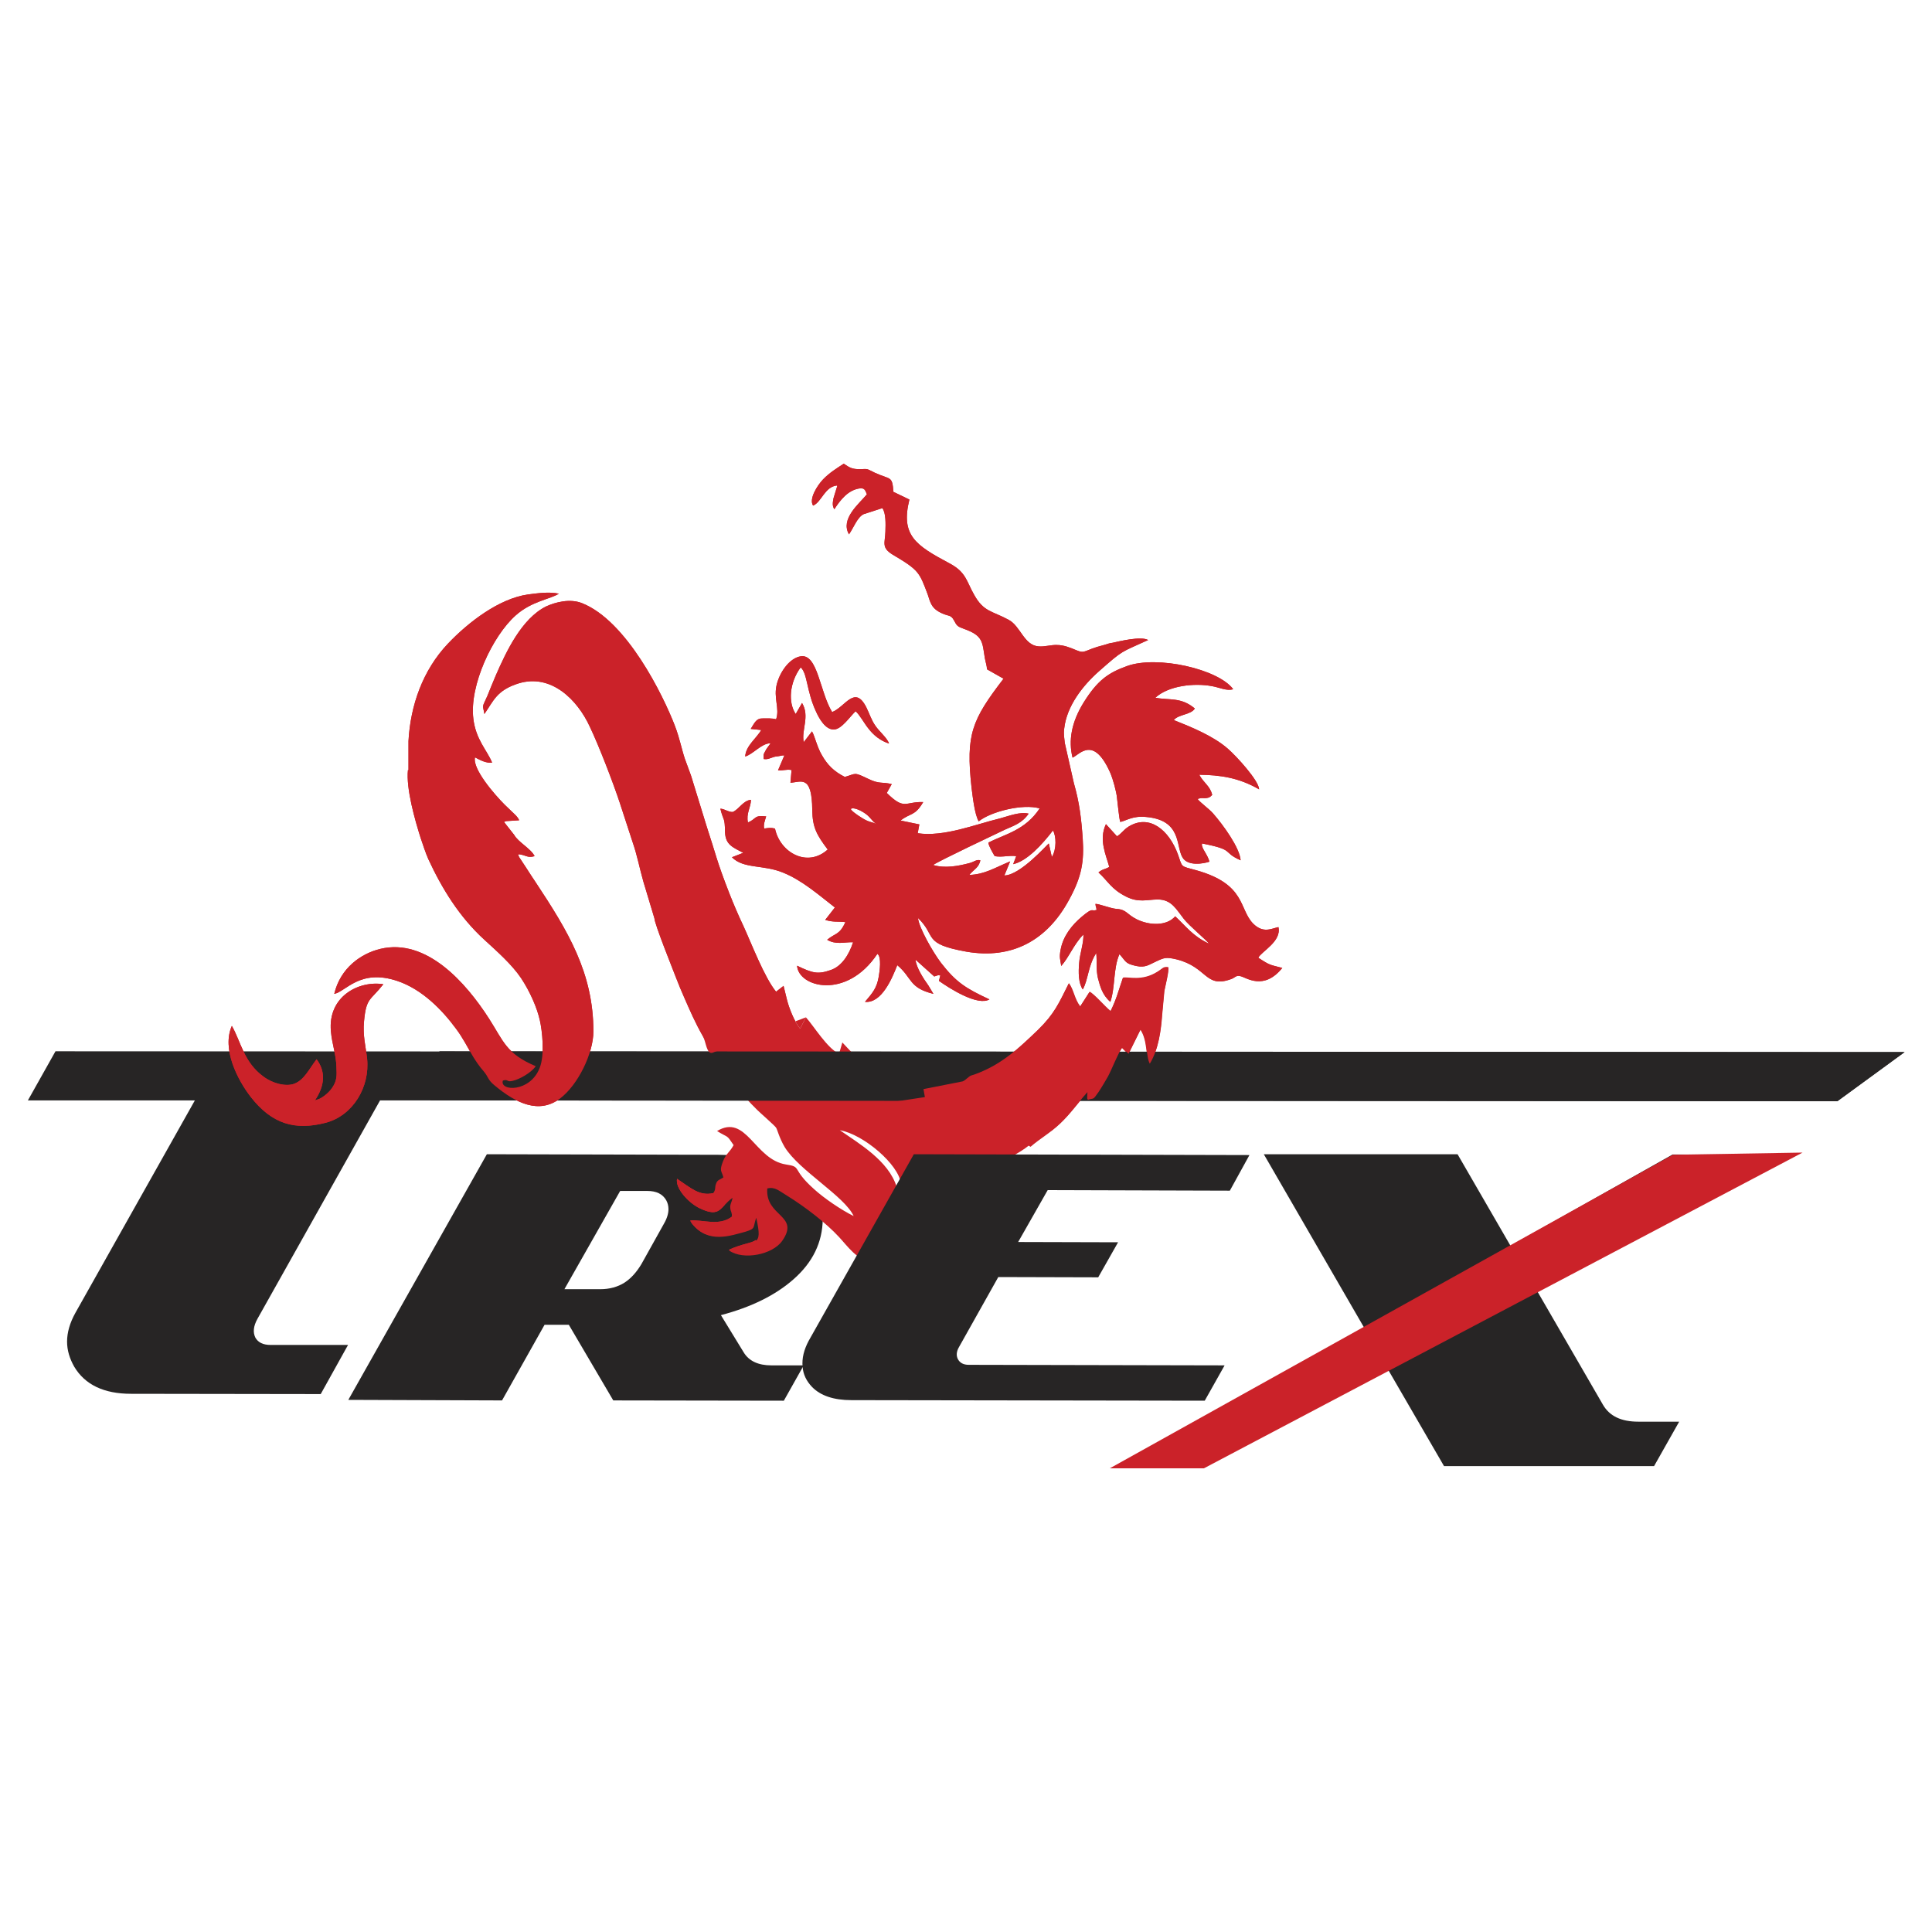
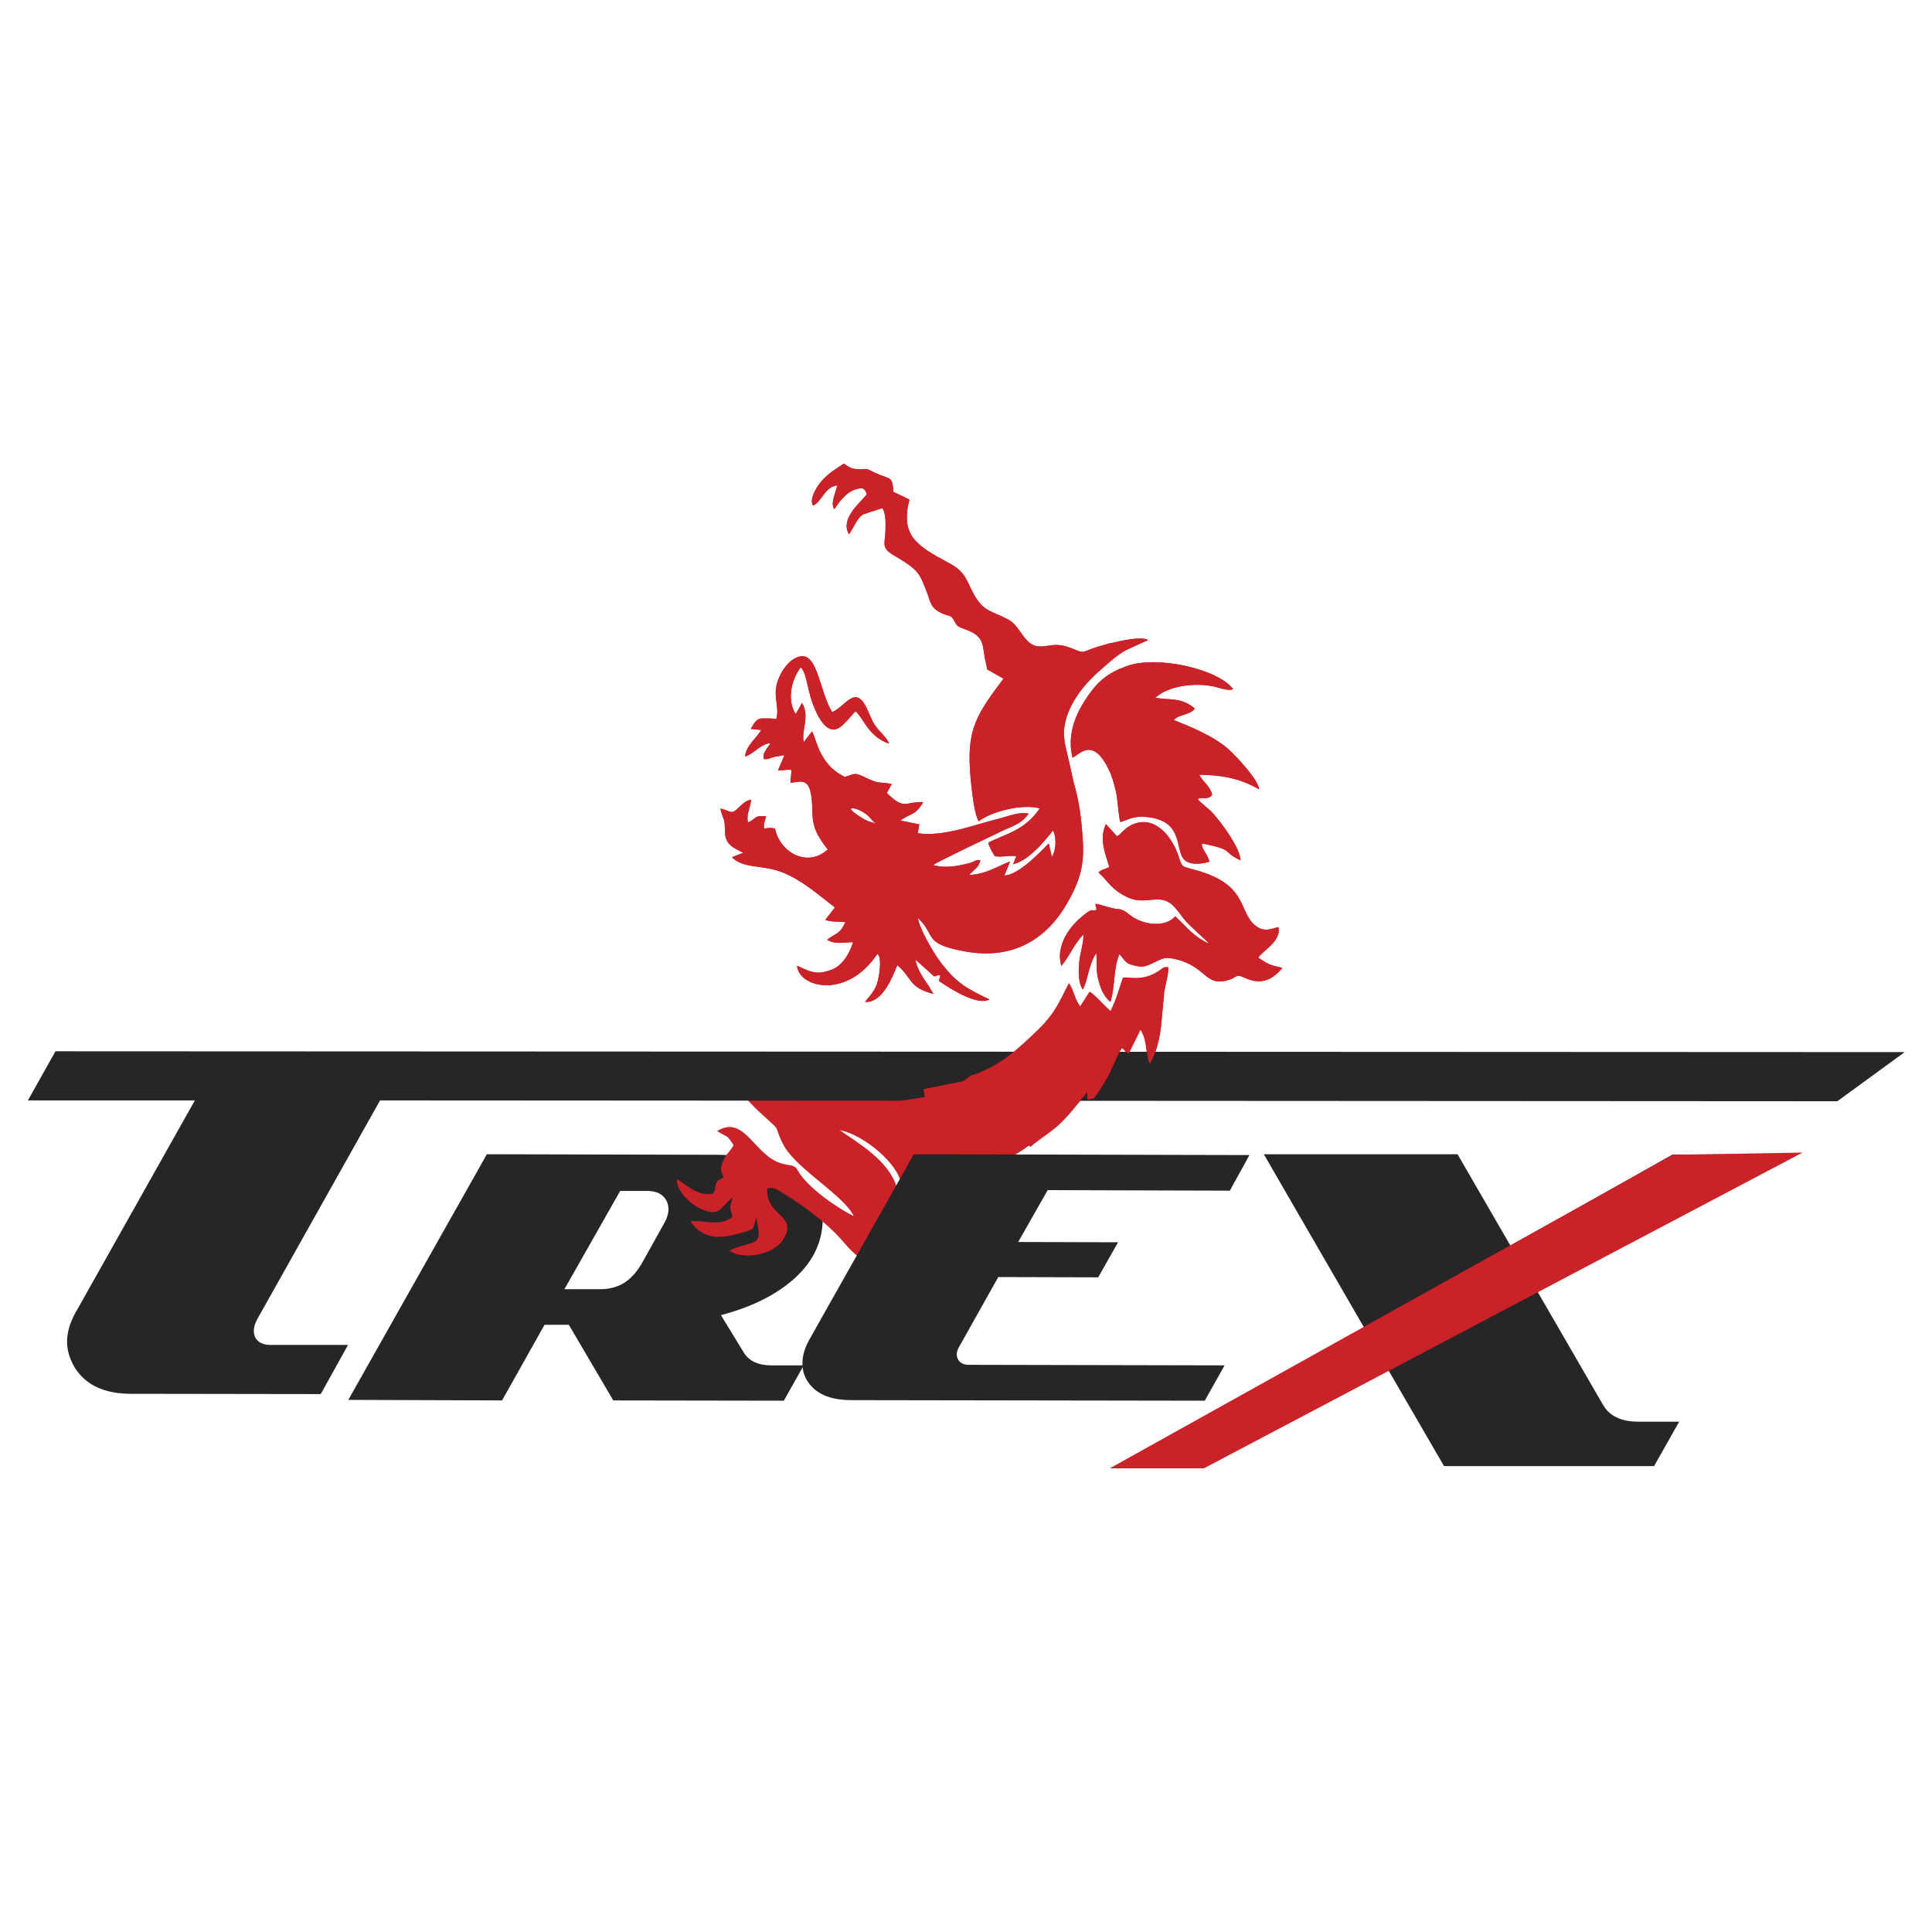
<svg xmlns="http://www.w3.org/2000/svg" version="1.1" id="Layer_1" x="0px" y="0px" width="700px" height="700px" viewBox="0 0 700 700" style="enable-background:new 0 0 700 700;" xml:space="preserve">
  <style type="text/css">
	.st0{fill:#272525;}
	.st1{fill-rule:evenodd;clip-rule:evenodd;fill:#CB2229;}
	.st2{fill-rule:evenodd;clip-rule:evenodd;fill:#272525;}
</style>
  <g>
    <path class="st0" d="M204.5,467.1l13,0c3.3,0,6.3-0.8,8.8-2.4c2.3-1.5,4.3-3.7,6.1-6.7l8.2-14.7c1.1-1.9,1.6-3.7,1.6-5.2   c0-1.2-0.3-2.3-0.8-3.2c-1.3-2.3-3.6-3.4-6.9-3.4l-9.8,0L204.5,467.1z M126.2,507.2l50.2-89l83.8,0.2c8.7,0,16.7,1.7,24,5.1   c9.3,4.3,13.9,10.4,13.9,18.2c-0.1,8.4-3.6,15.7-10.7,21.9c-6.5,5.7-15.2,10-26.2,12.9l8.2,13.4c1.9,3.2,5.3,4.8,10.1,4.8l11.7,0   l-7.2,12.8l-61.8-0.1L206.1,480l-8.8,0l-15.4,27.4L126.2,507.2z" />
    <path class="st1" d="M388.6,274.5c2.5-1,7.6-8.4,13.8,5.8c0.8,1.9,2.1,6.5,2.3,8.7c0.2,1.5,0.8,7.9,1.2,8.8   c1.9-0.3,4.4-2.3,9.3-1.8c13,1.1,10.8,10.5,13.2,14.6c1.9,3.4,7.8,2.3,9.8,1.6c-0.6-2.3-2.3-4.2-2.6-5.5c-0.3-1-0.1,0.2-0.1-1.1   c12.3,2.4,7,3,14,6.1c-0.3-4.5-6.3-12.8-10-17c-1.5-1.7-4.5-3.8-5.6-5.2c0.7-0.2,0-0.1,1.1-0.3c0.7-0.1,0.8,0,1.5,0   c1.2-0.1,1.7-0.1,2.7-1.2c-0.8-3.3-3-4.2-4.7-7.3c7.4,0.1,14.3,1,21.7,5.3c-0.1-3.2-8.3-12.1-11.3-14.7   c-5.2-4.6-13.3-7.9-19.6-10.4c1.6-2.1,6.3-1.9,7.6-4.2c-5-4.2-9.1-2.9-14.3-3.9c4.8-4.4,14.1-5.4,20.5-4.2c2.5,0.4,5.5,1.9,7.7,1.1   c-5.4-7.3-27.5-12.3-38.4-8.4c-7,2.5-10.8,5.3-15.7,13.1C388.1,261.8,387.1,268.4,388.6,274.5 M404.7,303l-4-4.4   c-2.7,5.7,0.1,11.3,1.2,15.5c-1.4,0.9-2.4,0.7-3.9,2c3.5,3.2,4.6,6,9.9,8.7c4.7,2.4,7.7,1.1,11.6,1.1c5,0,6.7,3.6,9.4,7   c2,2.6,8.4,7.8,9.1,9c-5.9-2.8-8.1-6.1-12.2-9.9c-3,3.5-9.2,3.4-13.9,1.1c-3.8-1.9-3.7-3.6-7.5-3.8c-2.1-0.2-6.4-1.9-7.5-1.8   c0.1,1.3,0.3,0.9,0.4,2.2c-2.1,0.6-1.1-1.1-5.3,2.4c-3.7,3.1-6.8,7.1-7.7,11.9c-0.6,3-0.1,3.7,0.2,6c2.9-3.3,4.4-7.6,8-11.4   c0.3,2.6-1.3,7.1-1.5,10.3c-0.3,3.3-0.3,7.2,1.3,9.6c2-3.5,1.9-8.6,4.9-13.2c0.3,3.2-0.1,6.1,0.6,9.1c0.8,2.9,1.5,6,4.5,8.6   c1.8-5.2,1-12.1,3.3-17.3c2.5,2.8,2,3.4,6.1,4.3c3.4,0.7,4.6-0.5,7.3-1.7c2.8-1.3,3.5-1.6,7.3-0.7c11.2,2.8,10.3,10.5,19.6,7.2   c1.6-0.5,1.9-1.6,3.6-1.1c2.1,0.5,8.4,5.3,15.1-3c-4.5-1.2-4.3-0.8-8.7-3.7c1.2-2.3,8.5-5.9,7.3-11.1c-2.7,0.6-5.5,2.3-9.1-1.2   c-5.3-5.3-2.5-14.3-20.7-19.4c-5.9-1.6-4.9-0.9-6.6-5.7c-3.2-8.8-10.3-14.8-17.9-10.1C407,300.7,406.3,302.1,404.7,303z    M312.8,294.3c2.7,1.6,3,3.3,5.1,4.5c-2-1.2-2.5-0.6-5.2-2.2c-2.7-1.6-4.6-3.2-4.4-3.5C308.6,292.7,310.2,292.7,312.8,294.3z    M333.6,390.8l-1.2-0.7l-12.8-4.1c-0.4,2.1,0.7,1.6,0.3,3.9c-4.9-2.5-8-5.1-11.2-8.3l-4.7,0l-0.1,0.3c-0.2-0.1-0.3-0.2-0.5-0.3   l-45.1,0.2c4.6,7.2,10,14.5,16.1,20.4c1.1,1.1,6.4,5.7,6.8,6.4c0.5,0.8,1.1,3.6,3.1,7c5.2,8.5,21.7,17.8,25,25   c-4.5-2.2-10.8-6.5-14.4-9.8c-8.4-7.5-4.1-8-10.2-8.9c-11.3-1.8-14.3-18.5-24.9-12.1c4.4,2.7,3.3,1.1,6,5.1c-1.4,2.6-2.8,3.1-3.9,6   c-1.3,3.5-0.5,3.1,0.2,5.7c-1.3,0.9-2.2,0.8-2.7,2.4c-0.5,1.3,0.1,1.7-1,3.4c-5.1,1.1-8.1-1.9-13.1-5.2c-0.6,3.3,3.9,8.5,8.2,10.6   c7.6,3.6,7.2-0.4,11.9-3.8c-0.2,1.5-1,2.4-0.8,3.7c0.1,1.4,0.6,1.3,0.7,3.3c-4.7,3.6-10.6,1-15.1,1.4c0.1,0.3,0.1,0.2,0.5,0.9   c5.8,7.5,14,4.4,19.3,3c4-1.2,2.7-1.5,4-5.1c2.5,11.3-0.2,7.6-9.8,11.9c5.1,3.6,15.7,1.5,19.2-3.5c6.6-9.4-6.2-8.7-5.4-19   c2.8-0.7,4.3,0.9,7.3,2.7c6.3,3.9,13.9,9.7,18.7,14.9c2.9,3.1,6.7,8.6,11.5,8.8c1.1,0.1,2.1-0.1,3.3-0.1c2.7,0,7.2,1.1,9.1-1.6   c3.3-4.6,0.4-9.2-0.9-12.9c-1.3-3.8-0.9-8.4-2.1-12.3c-2.9-9.6-13.9-15.9-20.6-20.6c8.6,1.5,21.4,12.5,22.1,19.3   c3.8,1.5,14.4-0.4,18.5-1.4c7.8-1.9,21.6-7.3,27.8-12.3l0.7,0.4c3.3-2.9,7-4.9,10.7-8.4c3.7-3.5,6.3-7.3,9.8-11.2l-0.1,2.2   c0.1,0.1,0,0.3,0.1,0.3c0.1,0,0.1,0.2,0.1,0.3c2.5-0.8,1.7,0.3,3.9-2.8c1.2-1.8,2.3-3.7,3.4-5.6c1.6-3,3.5-8.1,5.2-10.6l2.3,2.3   l4.4-8.9c2.7,4.1,1.8,9.8,3.3,12.5c3.3-5.5,4.1-12.4,4.5-17.8c0.3-2.7,0.5-5.9,0.8-8.6c0.3-1.6,1.8-7.5,1.4-8.6   c-1.9-0.3-2,0.5-4,1.7c-5.6,3.5-10.4,1.7-12.4,2.1c-1.5,4.3-2.3,7.7-4.5,12.1c-2.1-1.7-5.9-6.2-7.6-7l-3.4,5.3   c-2.1-2.7-2.3-6-4.1-8.4c-3.7,7.4-5.2,11-11.2,16.9c-9,8.6-14.9,14.2-27.5,17.6C342.7,392.5,336.6,391,333.6,390.8z M305.7,168   c-2.4,1.6-5.1,3.2-7.5,5.7c-2.1,2.2-5.2,7.1-3.6,9.5c3.1-1.3,4.2-6.9,8.7-7.3c0,0.7,0.3-0.6-0.2,1l-1.1,3.6c-0.3,1.6-0.5,2.8,0.3,4   c2.2-3.4,4.9-6.8,8.9-7.5c2-0.3,2.2,0.4,2.9,2.1c-2.9,3.5-9.7,8.9-6.5,14.5c1.6-2.2,3-6.2,5.3-7.3l6.8-2.2c1.3,1.8,1.2,5.6,1.1,8.5   c-0.1,4.1-1.6,5.8,2.7,8.4c9.5,5.6,9.6,6.4,12.6,14.3c1,2.9,1.2,5.2,5.4,7c2.2,1,3,0.4,4.1,2.4c1.1,2.1,1.3,2.3,3.8,3.2   c6.7,2.4,6.5,4.6,7.4,10.4c0.3,1.7,0.8,3,0.8,4.2l6,3.4c-11.5,15-13.7,20.2-11.6,39.4c0.4,3.1,1.1,9.7,2.6,12.3   c4.3-3.5,15.9-6.5,22.1-4.7c-5.3,8-12.6,9.3-18.6,12.4c0.2,1.4,1.5,3.5,2.3,4.9c2.8,0.5,5.3-0.4,7.8,0l-1.1,2.9   c5-1.1,10.5-7.1,14.4-12.2c1.2,1.9,1.4,6.8-0.4,9.6l-1.1-4.9c-0.7,0.5-10.3,11.5-16.1,11.6l2.1-5.1c-5.8,2.4-9.2,4.7-14.8,4.9   c1.5-1.9,3.5-2.6,4-5.3c-1.4-0.4-2.3,0.6-3.9,1c-4.1,1.1-9,2-13.2,0.7c1.9-1.4,23.5-11.6,26-12.8c3.1-1.4,6.2-2.3,8.6-5.8   c-3.1-0.8-7.3,0.9-10.3,1.7c-9.1,2.2-20.3,6.8-29.9,5.4l0.6-3.2l-6.8-1.4c3.5-2.8,5.2-1.5,8.2-6.7c-6.7-0.2-6.7,3.1-13.2-3.3   l1.8-3.2c-3.6-0.9-4.4,0.1-8.5-1.9c-5.4-2.6-4.3-1.9-8.5-0.7c-4-2-6.3-4.4-8.2-7.7c-1.9-3.1-2.7-7.2-3.7-8.8l-3,3.9   c-0.9-4.5,2.3-9.3-0.6-14.2l-2.3,4c-2.8-4.2-2.3-11.3,1.8-16.9c2.5,2.2,2.1,8.7,5.6,16.1c0.9,2,3.3,6.7,6.6,6.4   c2.7-0.2,5.6-4.6,7.7-6.6c1.5,1.3,3.2,4.5,4.6,6.2c1.9,2.5,4.4,4.5,7.5,5.5c-0.2-0.5,0.1,0-0.4-0.9c-1.2-2-3.2-3.6-4.5-5.5   c-1.5-2.1-2.2-4.5-3.3-6.7c-4.2-8.3-7.6-0.2-12.4,1.7c-4.5-7.3-5.2-21.2-11.4-20.2c-3.8,0.6-7.3,5.2-8.6,9.9   c-1.4,5.2,1.1,8.9-0.3,12.9c-1.4-0.4-3.2-0.3-4.8-0.3c-2.3-0.1-2.9,1.4-4.4,3.8l3.8,0.4c-1.6,2.9-5.6,5.7-5.8,9.6   c3-0.9,5.9-4.8,9.2-4.8c-0.5,0.8-1.5,1.9-1.9,2.8c-0.9,1.5-0.6,1.6-0.6,2.9c1.4,0.3,2.5-0.4,3.6-0.7c0.6-0.2,1-0.2,1.7-0.3   c1.3-0.2,0.9-0.3,2.2-0.3l-2.3,5.4c0.9,0.1,1.5,0,2.3-0.1c1.2-0.1,1.4-0.2,2.6,0l-0.4,4.6c3.8-0.2,7.8-3.1,7.9,9.9   c0.1,6.3,1.6,9,5.6,14.3c-7.4,6.7-17.3,1.1-19.1-7.6c-1.6-0.4-2.4-0.2-3.9,0c-0.4-1.4,0.3-3,0.7-4.4c-4.6-0.5-3.3,0.8-6.6,2.2   c-0.7-3.3,1-5.3,1.1-8.2c-2.8,0.2-4.3,3.4-6.6,4.4c-1.5,0.1-2.9-1.1-4.5-1.2c1.2,4.9,1.6,2.7,1.7,8.6c0.2,4.5,2.8,5.4,6.6,7.4   l-4.1,1.6c4.2,4.3,11.4,2.6,18.6,5.6c6.9,2.8,12.9,8.1,18.7,12.6l-3.5,4.5c2.9,0.9,4.5,0.5,7.3,0.8c-2.1,4.7-3.6,3.9-6.6,6.4   c3.2,1.9,6.1,0.8,9.4,0.9c-1.5,4.6-4.2,8.8-8.2,10.1c-4.6,1.6-6.5,1.1-12.1-1.6c0.5,7.8,17.9,12.5,29.1-4.3   c1.6,1.1,0.8,6.4,0.5,8.2c-0.7,4.2-2.2,5.9-5,9.2c6.1,0.6,9.9-8.7,11.7-13.3c5.5,4.6,4.1,8.2,13.1,10.4l-1.8-3   c-1.8-2.5-4.4-6.5-4.7-9.4l6.8,6.1c1.4-0.4,0.9-0.5,2.2-0.4l-0.5,2c4.1,2.9,14.1,9.2,18.3,6.7c-8.6-4-12.1-6.2-17.6-13.3   c-3-4-7.9-12.6-8.3-16.2c6.9,6.6,1.4,9.3,17.5,12.2c16.6,2.9,29.3-4.1,37.2-18.7c4.8-8.7,5.5-14.2,5-22.2   c-0.5-7.2-1.2-13.2-3.2-20.1l-3.3-14.6c-0.2-2.1-0.5-3.1-0.2-5.3c0.9-8,6.6-15.4,12.6-20.7c9.1-8,7.6-6.6,17.8-11.3   c-2.6-1.5-10.6,0.5-12.9,1c-1.2,0.1-1.9,0.5-3.1,0.8c-7.5,1.9-6.6,3.3-10,1.9c-2.3-1-4.7-1.9-7-1.9c-2.3-0.1-4.4,0.7-6.7,0.5   c-5.3-0.4-6.5-7.3-10.8-9.6c-6-3.3-9.1-2.8-12.6-9.2c-2.7-4.7-2.8-8.1-8.9-11.3c-12.4-6.6-17.7-10.2-14.5-23.1l-5.8-2.8   c-0.4-5.9-1-4.3-6.7-6.9c-3.3-1.6-2.3-1.4-5.4-1.3C308.8,170,307.9,169.5,305.7,168z" />
    <path class="st2" d="M47.5,505c-9.9,0-16.7-3.3-20.6-9.8c-1.7-3-2.6-6-2.6-9.1c0-3.3,1-6.8,3-10.4l43.3-77l-60.5,0l10-17.8l670,0.3   L665.7,399l-528-0.3l-44.4,79.1c-1.5,2.7-1.7,4.9-0.8,6.8c1,1.8,2.8,2.7,5.6,2.7l28,0l-9.9,17.8L47.5,505z" />
    <path class="st0" d="M308.5,507.3c-6.4,0-11.2-1.6-14.3-4.8c-2-2.1-3.2-4.5-3.4-7.3c-0.3-3.1,0.5-6.2,2.2-9.4l38.1-67.6l121.6,0.3   l-7.1,12.9l-66-0.2L368.9,450l36.2,0.1l-7.2,12.7l-36.2-0.1L347.5,488c-1,1.7-1.1,3.2-0.4,4.5c0.7,1.3,2,2,3.9,2l92.7,0.2   l-7.2,12.8L308.5,507.3z" />
    <path class="st2" d="M406.4,531l88-49.7l-36.5-63.1l70.2,0l19.2,33.2l58.7-33.1l42.6,0L556.5,467l24.3,42c2.4,4.1,6.6,6.1,12.8,6.1   l14.8,0l-9.1,16.1l-76.1,0l-20.7-35.7l-67.7,35.7L406.4,531z" />
    <polygon class="st1" points="606.1,418.4 402.1,532 436.2,532 653.1,417.6  " />
-     <path class="st1" d="M114.1,398.7c3.8-5.6,3.8-10.7,0.6-14.9c-2.7,3.5-4.5,7.6-8.2,8.9c-2.9,1-7.5,0-11-2.6   c-7.2-5.2-8.2-12.7-11.5-18.4c-3.7,8.3,2,19.5,6.9,25.8c7.6,9.7,15.9,12.2,27.1,9.3c9.9-2.6,16.1-13,15-23.3   c-0.5-4.5-1.6-8.2-1.1-13.5c0.8-8.6,2.2-7.3,7-13.4c-9-1.4-20.2,4.5-19,17.1c0.4,4.7,1.9,8.3,2,13.1c0.1,2.7,0.3,4.7-1.6,7.4   c-1.1,1.6-2.9,3.1-4.5,3.9L114.1,398.7z M185.9,302l-3.3-4.2c0.7-0.2,0.3-0.2,0.9-0.3l4.6-0.3c-0.6-1.4-1.5-2-2.6-3.1   c-0.9-0.8-1.7-1.7-2.7-2.6c-3.6-3.6-11.7-12.9-10.7-17.1c2,1.1,4.2,2.2,6.2,1.9c-1.9-4.6-5.9-8.3-6.8-15.9   c-1.5-12.1,7-30,15.3-37.4c5.8-5.2,12.6-5.9,15.7-7.9c-3.6-0.8-8.2-0.1-11.3,0.3c-10.4,1.5-21.5,10-28.9,17.8   c-9.2,9.7-13.6,22.5-14.3,35.3l0,10.6l-0.2-0.1c-0.7,6.7,2.5,18,4.6,24.6c0.9,2.6,1.7,5.2,2.8,7.7c4.9,10.6,11.2,20.9,20.3,29.2   c4.7,4.3,10,9,13.3,13.9c3.3,5,5.8,10.8,6.8,15.3c0.8,3.5,1.9,12.4-0.1,17.3c-3.5,8.9-14.6,8.4-13.3,4.5c2.1-0.6,1.3,0.7,3.6,0.1   c2.3-0.5,6.7-2.9,8.3-5.3c-10.7-4.5-11.7-9.1-16.9-17.2c-8.4-13.1-22.7-29.3-39.4-25.3c-7.1,1.7-14.5,7-16.7,16.3   c4.2-0.8,9.3-9.2,22.8-4.7c9,3,16.3,10.5,21.3,17.3c2.5,3.3,4.2,6.8,6.3,10.3c1,1.6,2.2,3.4,3.7,5.1c1.8,2.1,1.5,3.1,3.8,5   c8.2,6.9,16.4,10.5,23.8,5c6.7-5,12.2-16.6,12.2-24.4c0-21.2-9.2-36.3-20.9-54c-1.2-1.8-2.2-3.3-3.4-5.2l-2.5-3.8   c-0.7-1.3-0.3-0.5-0.4-1.2c2.7,0.2,3.2,1.5,5.9,0.7c-1.3-2.7-6-5.1-7.4-7.7L185.9,302z M273.8,449.3c-1.5,1.2-4.6,1.2-9.7,3.5   c3.3,2.3,8.8,2.3,13.3,0.6L273.8,449.3z M265.1,439.5c0.1,0.3,0.1,0.7,0.1,1.3c-4.7,3.6-10.6,1-15.1,1.4c0.1,0.3,0.1,0.2,0.5,0.9   c5.8,7.5,14,4.4,19.3,3c0.3-0.1,0.5-0.2,0.8-0.2L265.1,439.5z M258.5,432.1l-0.1,0.2c-5.1,1.1-8.1-1.9-13.1-5.2   c-0.6,3.3,3.9,8.5,8.2,10.6c5.6,2.7,6.9,1.2,9-1.1L258.5,432.1z M312.8,385.2c-2.7-2.2-4.9-4.6-7.6-7.5l-1.2,4.1   c-4.3-2-9.1-10-12-13.2l-2.1,4.1c-2.1-2.5-4.1-7.7-4.8-10.6l0,0l-1.2-4.9l-2.7,2.1l-0.1-0.1c-4.2-5.2-8.9-17.5-11.7-23.6   c-1.9-4-3.6-8-5.1-11.8c-4.8-12.3-4.8-13.9-8.3-24.5l-5.6-18.2c-0.8-2.3-1.5-4-2.2-6c-1.3-3.8-1.8-7.2-3.7-12.2   c-4.2-10.9-17.4-38-33.7-44.4c-4.4-1.7-9.6-0.3-12.9,1.2c-8.9,4.4-14.5,16.4-18.3,25.1c-1.1,2.5-2,4.9-3,7.3   c-2.1,4.7-1.7,2.9-1.1,6.6c3.3-4.7,4.4-8.6,12.4-11.1c11.8-3.6,21.3,5.9,25.8,15.7c3.3,6.9,8.5,20.4,10.9,27.7l4.6,14.1   c1.7,4.9,2.5,9.4,3.9,14.3l4,13.3c0.1,2.2,6.8,18.8,7.9,21.7c0.9,2.4,1.9,4.7,2.9,7c2.2,5,3.9,9,6.8,14.1c4.4,7.7,9.7,15.8,16,22.7   L312.8,385.2z" />
-     <polygon class="st2" points="159.2,380.9 690,381.2 665.7,399 160.8,398.7  " />
-     <path class="st1" d="M114.1,398.7c3.8-5.6,3.8-10.7,0.6-14.9c-2.7,3.5-4.5,7.6-8.2,8.9c-2.9,1-7.5,0-11-2.6   c-7.2-5.2-8.2-12.7-11.5-18.4c-3.7,8.3,2,19.5,6.9,25.8c7.6,9.7,15.9,12.2,27.1,9.3c9.9-2.6,16.1-13,15-23.3   c-0.5-4.5-1.6-8.2-1.1-13.5c0.8-8.6,2.2-7.3,7-13.4c-9-1.4-20.2,4.5-19,17.1c0.4,4.7,1.9,8.3,2,13.1c0.1,2.7,0.3,4.7-1.6,7.4   c-1.1,1.6-2.9,3.1-4.5,3.9L114.1,398.7z M185.9,302l-3.3-4.2c0.7-0.2,0.3-0.2,0.9-0.3l4.6-0.3c-0.6-1.4-1.5-2-2.6-3.1   c-0.9-0.8-1.7-1.7-2.7-2.6c-3.6-3.6-11.7-12.9-10.7-17.1c2,1.1,4.2,2.2,6.2,1.9c-1.9-4.6-5.9-8.3-6.8-15.9   c-1.5-12.1,7-30,15.3-37.4c5.8-5.2,12.6-5.9,15.7-7.9c-3.6-0.8-8.2-0.1-11.3,0.3c-10.4,1.5-21.5,10-28.9,17.8   c-9.2,9.7-13.6,22.5-14.3,35.3l0,10.6l-0.2-0.1c-0.7,6.7,2.5,18,4.6,24.6c0.9,2.6,1.7,5.2,2.8,7.7c4.9,10.6,11.2,20.9,20.3,29.2   c4.7,4.3,10,9,13.3,13.9c3.3,5,5.8,10.8,6.8,15.3c0.8,3.5,1.9,12.4-0.1,17.3c-3.5,8.9-14.6,8.4-13.3,4.5c2.1-0.6,1.3,0.7,3.6,0.1   c2.3-0.5,6.7-2.9,8.3-5.3c-10.7-4.5-11.7-9.1-16.9-17.2c-8.4-13.1-22.7-29.3-39.4-25.3c-7.1,1.7-14.5,7-16.7,16.3   c4.2-0.8,9.3-9.2,22.8-4.7c9,3,16.3,10.5,21.3,17.3c2.5,3.3,4.2,6.8,6.3,10.3c1,1.6,2.2,3.4,3.7,5.1c1.8,2.1,1.5,3.1,3.8,5   c8.2,6.9,16.4,10.5,23.8,5c6.7-5,12.2-16.6,12.2-24.4c0-21.2-9.2-36.3-20.9-54c-1.2-1.8-2.2-3.3-3.4-5.2l-2.5-3.8   c-0.7-1.3-0.3-0.5-0.4-1.2c2.7,0.2,3.2,1.5,5.9,0.7c-1.3-2.7-6-5.1-7.4-7.7L185.9,302z M273.8,449.3c-1.5,1.2-4.6,1.2-9.7,3.5   c3.3,2.3,8.8,2.3,13.3,0.6L273.8,449.3z M265.1,439.5c0.1,0.3,0.1,0.7,0.1,1.3c-4.7,3.6-10.6,1-15.1,1.4c0.1,0.3,0.1,0.2,0.5,0.9   c5.8,7.5,14,4.4,19.3,3c0.3-0.1,0.5-0.2,0.8-0.2L265.1,439.5z M258.5,432.1l-0.1,0.2c-5.1,1.1-8.1-1.9-13.1-5.2   c-0.6,3.3,3.9,8.5,8.2,10.6c5.6,2.7,6.9,1.2,9-1.1L258.5,432.1z M292,368.6l-2.1,4.1c-2.1-2.5-4.1-7.7-4.8-10.6l0,0l-1.2-4.9   l-2.7,2.1l-0.1-0.1c-4.2-5.2-8.9-17.5-11.7-23.6c-1.9-4-3.6-8-5.1-11.8c-4.8-12.3-4.8-13.9-8.3-24.5l-5.6-18.2   c-0.8-2.3-1.5-4-2.2-6c-1.3-3.8-1.8-7.2-3.7-12.2c-4.2-10.9-17.4-38-33.7-44.4c-4.4-1.7-9.6-0.3-12.9,1.2   c-8.9,4.4-14.5,16.4-18.3,25.1c-1.1,2.5-2,4.9-3,7.3c-2.1,4.7-1.7,2.9-1.1,6.6c3.3-4.7,4.4-8.6,12.4-11.1   c11.8-3.6,21.3,5.9,25.8,15.7c3.3,6.9,8.5,20.4,10.9,27.7l4.6,14.1c1.7,4.9,2.5,9.4,3.9,14.3l4,13.3c0.1,2.2,6.8,18.8,7.9,21.7   c0.9,2.4,1.9,4.7,2.9,7c2.2,5,3.9,9,6.8,14.1c1.1,1.9,1.3,6.7,3.5,5.9L292,368.6z" />
    <path class="st1" d="M388.6,274.5c2.5-1,7.6-8.4,13.8,5.8c0.8,1.9,2.1,6.5,2.3,8.7c0.2,1.5,0.8,7.9,1.2,8.8   c1.9-0.3,4.4-2.3,9.3-1.8c13,1.1,10.8,10.5,13.2,14.6c1.9,3.4,7.8,2.3,9.8,1.6c-0.6-2.3-2.3-4.2-2.6-5.5c-0.3-1-0.1,0.2-0.1-1.1   c12.3,2.4,7,3,14,6.1c-0.3-4.5-6.3-12.8-10-17c-1.5-1.7-4.5-3.8-5.6-5.2c0.7-0.2,0-0.1,1.1-0.3c0.7-0.1,0.8,0,1.5,0   c1.2-0.1,1.7-0.1,2.7-1.2c-0.8-3.3-3-4.2-4.7-7.3c7.4,0.1,14.3,1,21.7,5.3c-0.1-3.2-8.3-12.1-11.3-14.7   c-5.2-4.6-13.3-7.9-19.6-10.4c1.6-2.1,6.3-1.9,7.6-4.2c-5-4.2-9.1-2.9-14.3-3.9c4.8-4.4,14.1-5.4,20.5-4.2c2.5,0.4,5.5,1.9,7.7,1.1   c-5.4-7.3-27.5-12.3-38.4-8.4c-7,2.5-10.8,5.3-15.7,13.1C388.1,261.8,387.1,268.4,388.6,274.5 M404.7,303l-4-4.4   c-2.7,5.7,0.1,11.3,1.2,15.5c-1.4,0.9-2.4,0.7-3.9,2c3.5,3.2,4.6,6,9.9,8.7c4.7,2.4,7.7,1.1,11.6,1.1c5,0,6.7,3.6,9.4,7   c2,2.6,8.4,7.8,9.1,9c-5.9-2.8-8.1-6.1-12.2-9.9c-3,3.5-9.2,3.4-13.9,1.1c-3.8-1.9-3.7-3.6-7.5-3.8c-2.1-0.2-6.4-1.9-7.5-1.8   c0.1,1.3,0.3,0.9,0.4,2.2c-2.1,0.6-1.1-1.1-5.3,2.4c-3.7,3.1-6.8,7.1-7.7,11.9c-0.6,3-0.1,3.7,0.2,6c2.9-3.3,4.4-7.6,8-11.4   c0.3,2.6-1.3,7.1-1.5,10.3c-0.3,3.3-0.3,7.2,1.3,9.6c2-3.5,1.9-8.6,4.9-13.2c0.3,3.2-0.1,6.1,0.6,9.1c0.8,2.9,1.5,6,4.5,8.6   c1.8-5.2,1-12.1,3.3-17.3c2.5,2.8,2,3.4,6.1,4.3c3.4,0.7,4.6-0.5,7.3-1.7c2.8-1.3,3.5-1.6,7.3-0.7c11.2,2.8,10.3,10.5,19.6,7.2   c1.6-0.5,1.9-1.6,3.6-1.1c2.1,0.5,8.4,5.3,15.1-3c-4.5-1.2-4.3-0.8-8.7-3.7c1.2-2.3,8.5-5.9,7.3-11.1c-2.7,0.6-5.5,2.3-9.1-1.2   c-5.3-5.3-2.5-14.3-20.7-19.4c-5.9-1.6-4.9-0.9-6.6-5.7c-3.2-8.8-10.3-14.8-17.9-10.1C407,300.7,406.3,302.1,404.7,303z    M312.8,294.3c2.7,1.6,3,3.3,5.1,4.5c-2-1.2-2.5-0.6-5.2-2.2c-2.7-1.6-4.6-3.2-4.4-3.5C308.6,292.7,310.2,292.7,312.8,294.3z    M380.9,409.7c1.1-0.8,2.2-1.8,3.3-2.8c3.7-3.5,6.3-7.3,9.8-11.2l-0.1,2.2c0.1,0.1,0,0.3,0.1,0.3c0.1,0,0.1,0.2,0.1,0.3   c2.5-0.8,1.7,0.3,3.9-2.8c1.2-1.8,2.3-3.7,3.4-5.6c1.6-3,3.5-8.1,5.2-10.6l2.3,2.3l4.4-8.9c2.7,4.1,1.8,9.8,3.3,12.5   c3.3-5.5,4.1-12.4,4.5-17.8c0.3-2.7,0.5-5.9,0.8-8.6c0.3-1.6,1.8-7.5,1.4-8.6c-1.9-0.3-2,0.5-4,1.7c-5.6,3.5-10.4,1.7-12.4,2.1   c-1.5,4.3-2.3,7.7-4.5,12.1c-2.1-1.7-5.9-6.2-7.6-7l-3.4,5.3c-2.1-2.7-2.3-6-4.1-8.4c-3.7,7.4-5.2,11-11.2,16.9   c-7.3,7-12.7,12-21.2,15.5c-1,0.4-2,0.8-3.1,1.1c-0.8,0.3-2.1,1.8-3,2.1l-14.2,2.8l0.5,2.9l-27,4.1l9,4.5L380.9,409.7z M305.7,168   c-2.4,1.6-5.1,3.2-7.5,5.7c-2.1,2.2-5.2,7.1-3.6,9.5c3.1-1.3,4.2-6.9,8.7-7.3c0,0.7,0.3-0.6-0.2,1l-1.1,3.6c-0.3,1.6-0.5,2.8,0.3,4   c2.2-3.4,4.9-6.8,8.9-7.5c2-0.3,2.2,0.4,2.9,2.1c-2.9,3.5-9.7,8.9-6.5,14.5c1.6-2.2,3-6.2,5.3-7.3l6.8-2.2c1.3,1.8,1.2,5.6,1.1,8.5   c-0.1,4.1-1.6,5.8,2.7,8.4c9.5,5.6,9.6,6.4,12.6,14.3c1,2.9,1.2,5.2,5.4,7c2.2,1,3,0.4,4.1,2.4c1.1,2.1,1.3,2.3,3.8,3.2   c6.7,2.4,6.5,4.6,7.4,10.4c0.3,1.7,0.8,3,0.8,4.2l6,3.4c-11.5,15-13.7,20.2-11.6,39.4c0.4,3.1,1.1,9.7,2.6,12.3   c4.3-3.5,15.9-6.5,22.1-4.7c-5.3,8-12.6,9.3-18.6,12.4c0.2,1.4,1.5,3.5,2.3,4.9c2.8,0.5,5.3-0.4,7.8,0l-1.1,2.9   c5-1.1,10.5-7.1,14.4-12.2c1.2,1.9,1.4,6.8-0.4,9.6l-1.1-4.9c-0.7,0.5-10.3,11.5-16.1,11.6l2.1-5.1c-5.8,2.4-9.2,4.7-14.8,4.9   c1.5-1.9,3.5-2.6,4-5.3c-1.4-0.4-2.3,0.6-3.9,1c-4.1,1.1-9,2-13.2,0.7c1.9-1.4,23.5-11.6,26-12.8c3.1-1.4,6.2-2.3,8.6-5.8   c-3.1-0.8-7.3,0.9-10.3,1.7c-9.1,2.2-20.3,6.8-29.9,5.4l0.6-3.2l-6.8-1.4c3.5-2.8,5.2-1.5,8.2-6.7c-6.7-0.2-6.7,3.1-13.2-3.3   l1.8-3.2c-3.6-0.9-4.4,0.1-8.5-1.9c-5.4-2.6-4.3-1.9-8.5-0.7c-4-2-6.3-4.4-8.2-7.7c-1.9-3.1-2.7-7.2-3.7-8.8l-3,3.9   c-0.9-4.5,2.3-9.3-0.6-14.2l-2.3,4c-2.8-4.2-2.3-11.3,1.8-16.9c2.5,2.2,2.1,8.7,5.6,16.1c0.9,2,3.3,6.7,6.6,6.4   c2.7-0.2,5.6-4.6,7.7-6.6c1.5,1.3,3.2,4.5,4.6,6.2c1.9,2.5,4.4,4.5,7.5,5.5c-0.2-0.5,0.1,0-0.4-0.9c-1.2-2-3.2-3.6-4.5-5.5   c-1.5-2.1-2.2-4.5-3.3-6.7c-4.2-8.3-7.6-0.2-12.4,1.7c-4.5-7.3-5.2-21.2-11.4-20.2c-3.8,0.6-7.3,5.2-8.6,9.9   c-1.4,5.2,1.1,8.9-0.3,12.9c-1.4-0.4-3.2-0.3-4.8-0.3c-2.3-0.1-2.9,1.4-4.4,3.8l3.8,0.4c-1.6,2.9-5.6,5.7-5.8,9.6   c3-0.9,5.9-4.8,9.2-4.8c-0.5,0.8-1.5,1.9-1.9,2.8c-0.9,1.5-0.6,1.6-0.6,2.9c1.4,0.3,2.5-0.4,3.6-0.7c0.6-0.2,1-0.2,1.7-0.3   c1.3-0.2,0.9-0.3,2.2-0.3l-2.3,5.4c0.9,0.1,1.5,0,2.3-0.1c1.2-0.1,1.4-0.2,2.6,0l-0.4,4.6c3.8-0.2,7.8-3.1,7.9,9.9   c0.1,6.3,1.6,9,5.6,14.3c-7.4,6.7-17.3,1.1-19.1-7.6c-1.6-0.4-2.4-0.2-3.9,0c-0.4-1.4,0.3-3,0.7-4.4c-4.6-0.5-3.3,0.8-6.6,2.2   c-0.7-3.3,1-5.3,1.1-8.2c-2.8,0.2-4.3,3.4-6.6,4.4c-1.5,0.1-2.9-1.1-4.5-1.2c1.2,4.9,1.6,2.7,1.7,8.6c0.2,4.5,2.8,5.4,6.6,7.4   l-4.1,1.6c4.2,4.3,11.4,2.6,18.6,5.6c6.9,2.8,12.9,8.1,18.7,12.6l-3.5,4.5c2.9,0.9,4.5,0.5,7.3,0.8c-2.1,4.7-3.6,3.9-6.6,6.4   c3.2,1.9,6.1,0.8,9.4,0.9c-1.5,4.6-4.2,8.8-8.2,10.1c-4.6,1.6-6.5,1.1-12.1-1.6c0.5,7.8,17.9,12.5,29.1-4.3   c1.6,1.1,0.8,6.4,0.5,8.2c-0.7,4.2-2.2,5.9-5,9.2c6.1,0.6,9.9-8.7,11.7-13.3c5.5,4.6,4.1,8.2,13.1,10.4l-1.8-3   c-1.8-2.5-4.4-6.5-4.7-9.4l6.8,6.1c1.4-0.4,0.9-0.5,2.2-0.4l-0.5,2c4.1,2.9,14.1,9.2,18.3,6.7c-8.6-4-12.1-6.2-17.6-13.3   c-3-4-7.9-12.6-8.3-16.2c6.9,6.6,1.4,9.3,17.5,12.2c16.6,2.9,29.3-4.1,37.2-18.7c4.8-8.7,5.5-14.2,5-22.2   c-0.5-7.2-1.2-13.2-3.2-20.1l-3.3-14.6c-0.2-2.1-0.5-3.1-0.2-5.3c0.9-8,6.6-15.4,12.6-20.7c9.1-8,7.6-6.6,17.8-11.3   c-2.6-1.5-10.6,0.5-12.9,1c-1.2,0.1-1.9,0.5-3.1,0.8c-7.5,1.9-6.6,3.3-10,1.9c-2.3-1-4.7-1.9-7-1.9c-2.3-0.1-4.4,0.7-6.7,0.5   c-5.3-0.4-6.5-7.3-10.8-9.6c-6-3.3-9.1-2.8-12.6-9.2c-2.7-4.7-2.8-8.1-8.9-11.3c-12.4-6.6-17.7-10.2-14.5-23.1l-5.8-2.8   c-0.4-5.9-1-4.3-6.7-6.9c-3.3-1.6-2.3-1.4-5.4-1.3C308.8,170,307.9,169.5,305.7,168z" />
  </g>
</svg>